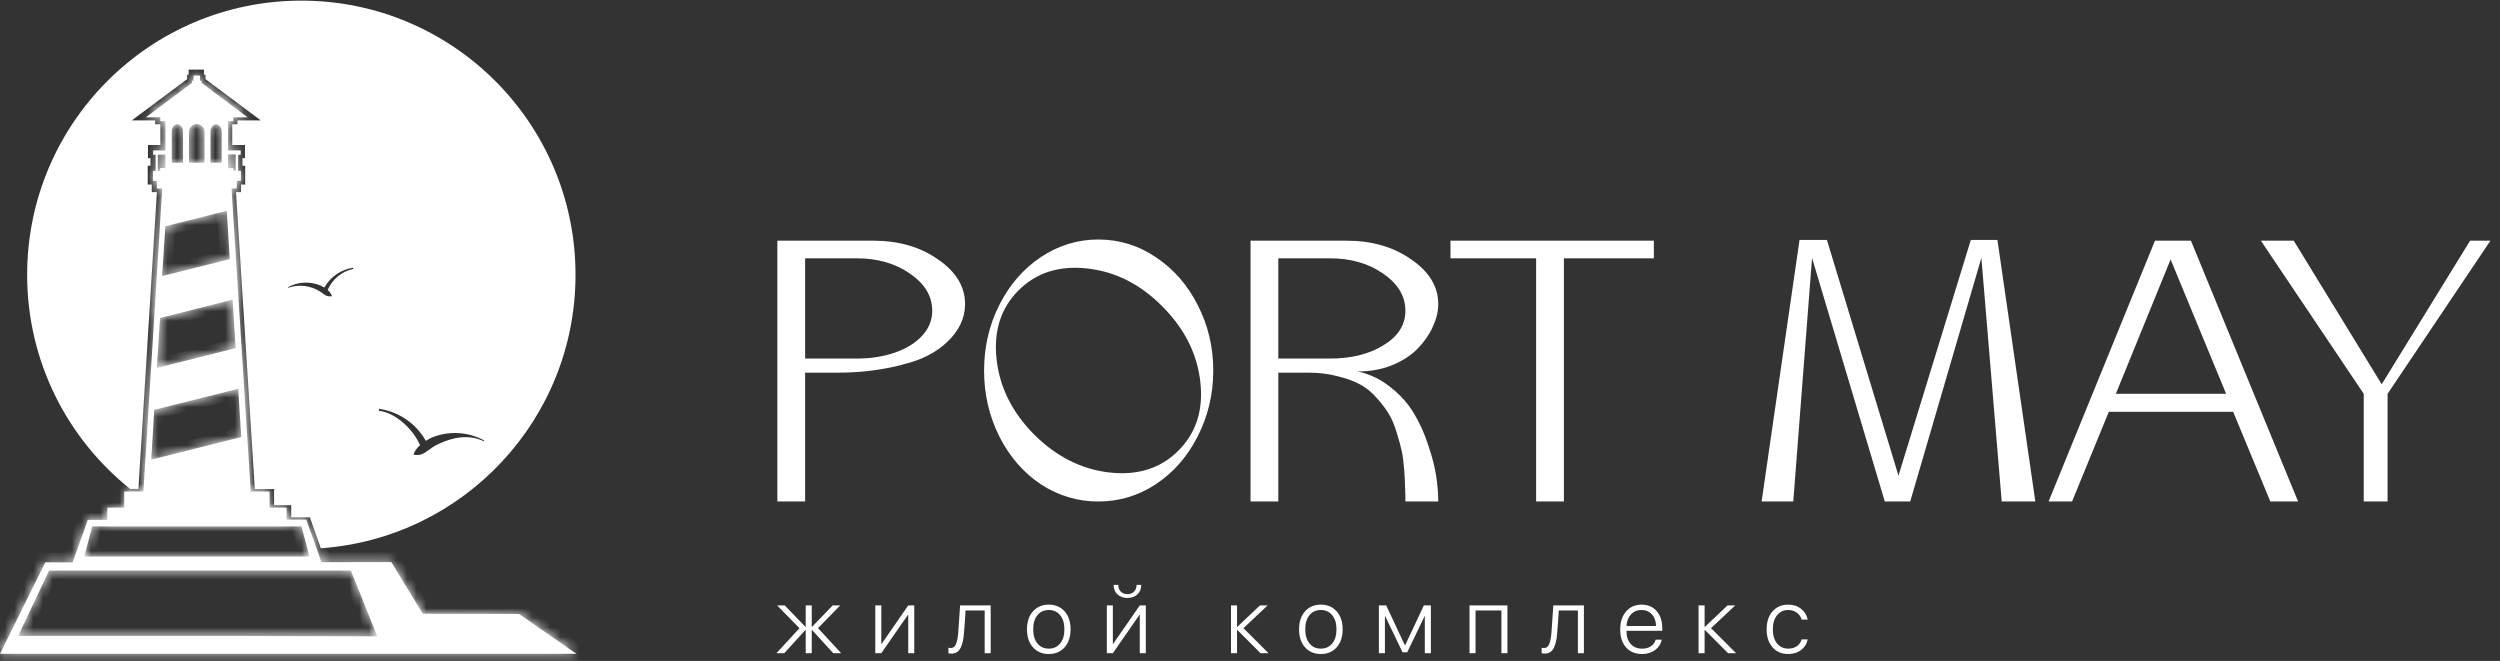
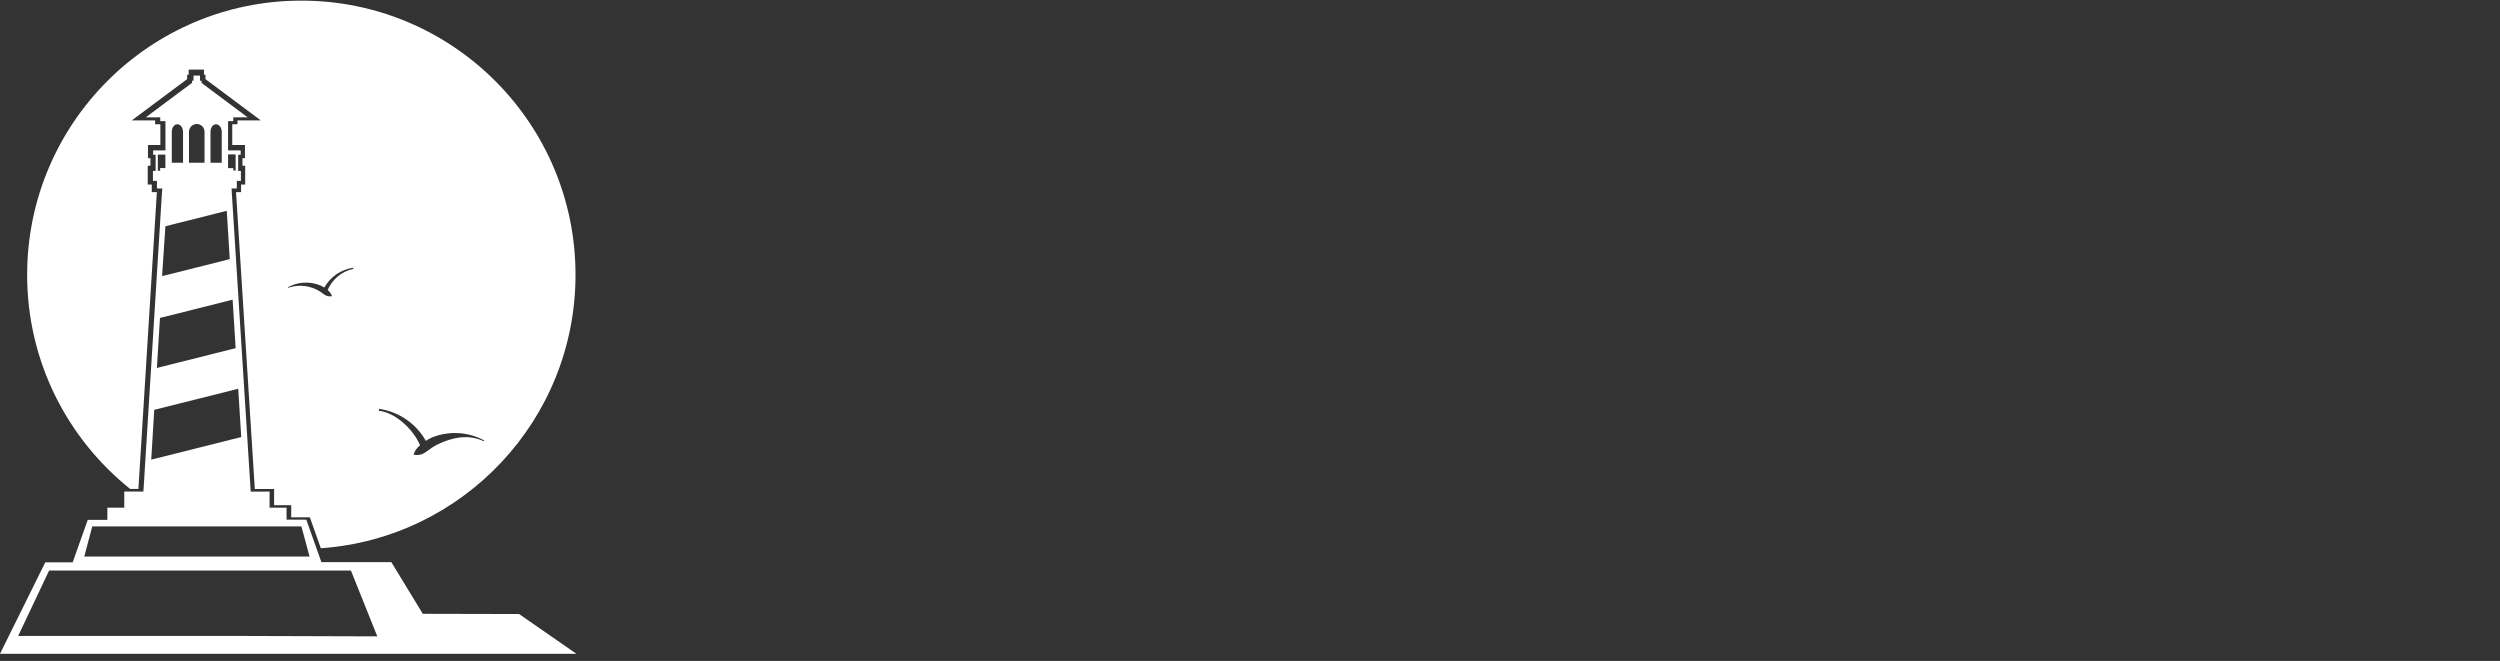
<svg xmlns="http://www.w3.org/2000/svg" width="261" height="69" viewBox="0 0 261 69" fill="none">
  <rect x="0" y="0" width="261" height="69" fill="#333333" stroke="none" />
-   <path d="M108.658 26.845C106.834 28.072 105.391 29.734 104.331 31.831C103.269 33.93 102.738 36.22 102.738 38.7C102.738 41.152 103.269 43.442 104.331 45.569C105.391 47.669 106.834 49.33 108.658 50.558C110.509 51.756 112.51 52.356 114.659 52.356C116.838 52.356 118.838 51.756 120.66 50.558C122.512 49.33 123.968 47.669 125.031 45.569C126.118 43.442 126.664 41.152 126.664 38.7C126.664 36.22 126.118 33.93 125.031 31.831C123.968 29.734 122.512 28.072 120.66 26.845C118.838 25.618 116.838 25.004 114.659 25.004C112.51 25.004 110.509 25.618 108.658 26.845ZM115.844 49.33C112.932 49.002 110.319 47.695 108.004 45.406C105.69 43.089 104.371 40.46 104.043 37.515C103.718 34.571 104.48 32.173 106.331 30.32C108.181 28.465 110.576 27.703 113.516 28.03C116.455 28.356 119.069 29.679 121.355 31.996C123.669 34.312 124.989 36.943 125.316 39.885C125.642 42.803 124.881 45.187 123.03 47.041C121.456 48.616 119.488 49.404 117.128 49.404C116.712 49.404 116.284 49.379 115.844 49.33ZM205.755 25.046L198.201 49.657L190.729 25.046H187.871L183.912 52.356H187.218L189.177 26.926L196.772 52.356H199.426L206.856 26.926L208.979 52.356H212.49L208.531 25.046H205.755ZM257.88 25.127L248.693 40.05L248.652 40.132L248.61 40.05L239.465 25.127H236.036L246.774 41.113V52.356H249.264V41.113L260.002 25.127H257.88ZM224.978 25.127L213.872 52.356H216.321L220.16 42.994H233.143L237.022 52.356H239.92L228.733 25.127H224.978ZM226.611 27.089L232.408 41.113H220.894L226.611 27.089ZM151.43 25.127V26.968H160.371V52.356H163.27V26.968H172.661V25.127H151.43ZM130.556 25.127V52.356H133.455V38.904H136.599C137.688 38.904 138.695 39.028 139.619 39.272C140.544 39.492 141.336 39.778 141.989 40.132C142.641 40.486 143.227 40.962 143.743 41.562C144.261 42.133 144.682 42.693 145.009 43.237C145.335 43.784 145.608 44.439 145.825 45.202C146.069 45.964 146.247 46.619 146.357 47.164C146.466 47.682 146.548 48.323 146.601 49.086C146.656 49.82 146.684 50.38 146.684 50.761C146.71 51.115 146.723 51.578 146.723 52.152V52.356H150.153C150.153 51.565 150.086 50.706 149.949 49.78C149.814 48.826 149.54 47.75 149.133 46.55C148.752 45.35 148.262 44.248 147.663 43.237C147.063 42.203 146.247 41.276 145.214 40.46C144.178 39.614 143.022 39.055 141.743 38.781C143.049 38.781 144.247 38.565 145.335 38.128C146.452 37.665 147.351 37.08 148.03 36.37C148.71 35.662 149.228 34.911 149.582 34.121C149.963 33.303 150.153 32.514 150.153 31.75C150.153 29.923 149.214 28.37 147.337 27.089C145.485 25.781 143.227 25.127 140.558 25.127H130.556ZM133.455 26.968H138.845C141.02 26.968 142.872 27.499 144.398 28.561C145.948 29.625 146.723 30.919 146.723 32.447C146.723 33.917 145.962 35.116 144.437 36.043C142.941 36.97 141.076 37.433 138.845 37.433H133.455V26.968ZM81.156 25.127V52.356H84.055V38.904H87.564C89.825 38.904 92.029 38.633 94.179 38.086C94.207 38.086 94.235 38.074 94.26 38.047C96.167 37.61 97.717 36.819 98.916 35.675C100.14 34.504 100.752 33.195 100.752 31.75C100.752 29.923 99.813 28.37 97.936 27.089C96.084 25.781 93.826 25.127 91.158 25.127H81.156ZM84.055 26.968H89.444C91.621 26.968 93.472 27.499 94.996 28.561C96.548 29.625 97.324 30.919 97.324 32.447C97.324 33.428 96.971 34.298 96.261 35.062C95.554 35.825 94.601 36.411 93.405 36.819C92.206 37.229 90.886 37.433 89.444 37.433H84.055V26.968ZM118.662 61.057C118.662 61.345 118.574 61.579 118.397 61.762C118.225 61.942 117.995 62.03 117.706 62.03C117.416 62.03 117.183 61.942 117.007 61.762C116.834 61.579 116.747 61.345 116.747 61.057H116.263C116.263 61.466 116.394 61.798 116.656 62.051C116.922 62.299 117.272 62.425 117.706 62.425C118.139 62.425 118.486 62.299 118.748 62.051C119.014 61.798 119.146 61.466 119.146 61.057H118.662ZM185.052 63.83C184.642 64.298 184.437 64.92 184.437 65.702C184.437 66.492 184.642 67.118 185.052 67.582C185.461 68.045 186.007 68.279 186.692 68.279C187.223 68.279 187.673 68.137 188.041 67.855C188.408 67.575 188.637 67.207 188.726 66.751H188.093C188.006 67.053 187.842 67.288 187.593 67.463C187.35 67.63 187.052 67.716 186.697 67.716C186.207 67.716 185.815 67.537 185.521 67.175C185.229 66.81 185.085 66.32 185.085 65.702C185.085 65.092 185.229 64.602 185.521 64.238C185.813 63.869 186.2 63.685 186.686 63.685C187.052 63.685 187.356 63.781 187.599 63.97C187.846 64.154 188.012 64.395 188.098 64.689H188.726C188.637 64.24 188.41 63.868 188.045 63.571C187.684 63.273 187.232 63.124 186.686 63.124C186.007 63.124 185.461 63.36 185.052 63.83ZM169.761 63.84C169.353 64.313 169.151 64.94 169.151 65.716C169.151 66.507 169.353 67.132 169.761 67.591C170.167 68.049 170.721 68.279 171.42 68.279C171.964 68.279 172.423 68.14 172.797 67.861C173.174 67.579 173.402 67.219 173.478 66.782H172.85C172.781 67.062 172.619 67.288 172.366 67.463C172.114 67.635 171.802 67.721 171.435 67.721C170.934 67.721 170.539 67.558 170.245 67.231C169.95 66.902 169.804 66.458 169.804 65.894V65.855H173.541V65.586C173.541 64.841 173.346 64.245 172.957 63.797C172.566 63.349 172.041 63.124 171.382 63.124C170.707 63.124 170.167 63.363 169.761 63.84ZM170.273 64.147C170.56 63.836 170.927 63.681 171.373 63.681C171.821 63.681 172.183 63.836 172.461 64.147C172.74 64.454 172.883 64.855 172.888 65.351H169.808C169.833 64.855 169.99 64.454 170.273 64.147ZM136.246 63.825C135.83 64.288 135.622 64.915 135.622 65.702C135.622 66.487 135.83 67.115 136.246 67.582C136.662 68.045 137.212 68.279 137.897 68.279C138.581 68.279 139.132 68.045 139.547 67.582C139.962 67.115 140.172 66.487 140.172 65.702C140.172 64.915 139.962 64.288 139.547 63.825C139.132 63.357 138.581 63.124 137.897 63.124C137.215 63.124 136.665 63.357 136.246 63.825ZM136.711 67.18C136.418 66.821 136.27 66.327 136.27 65.702C136.27 65.075 136.418 64.581 136.711 64.224C137.007 63.864 137.4 63.685 137.897 63.685C138.392 63.685 138.787 63.864 139.082 64.224C139.379 64.581 139.528 65.075 139.528 65.702C139.528 66.327 139.379 66.821 139.082 67.18C138.787 67.538 138.392 67.716 137.897 67.716C137.4 67.716 137.007 67.538 136.711 67.18ZM107.842 63.825C107.426 64.288 107.218 64.915 107.218 65.702C107.218 66.487 107.426 67.115 107.842 67.582C108.258 68.045 108.809 68.279 109.492 68.279C110.178 68.279 110.728 68.045 111.144 67.582C111.56 67.115 111.766 66.487 111.766 65.702C111.766 64.915 111.56 64.288 111.144 63.825C110.728 63.357 110.178 63.124 109.492 63.124C108.812 63.124 108.261 63.357 107.842 63.825ZM108.308 67.18C108.014 66.821 107.867 66.327 107.867 65.702C107.867 65.075 108.014 64.581 108.308 64.224C108.601 63.864 108.998 63.685 109.492 63.685C109.988 63.685 110.383 63.864 110.678 64.224C110.975 64.581 111.123 65.075 111.123 65.702C111.123 66.327 110.975 66.821 110.678 67.18C110.383 67.538 109.988 67.716 109.492 67.716C108.998 67.716 108.601 67.538 108.308 67.18ZM180.354 63.206L177.989 65.446H177.96V63.206H177.33V68.196H177.96V65.764H177.989L180.417 68.196H181.252L178.632 65.58L181.156 63.206H180.354ZM162.165 63.206C162.155 63.377 162.123 63.857 162.068 64.645C162.017 65.431 161.986 65.893 161.973 66.023C161.934 66.55 161.856 66.955 161.738 67.237C161.623 67.516 161.443 67.654 161.202 67.654C161.108 67.654 161.023 67.64 160.946 67.616V68.191C161.033 68.224 161.126 68.239 161.228 68.239C161.463 68.239 161.664 68.189 161.83 68.087C161.994 67.979 162.128 67.824 162.227 67.619C162.326 67.413 162.402 67.187 162.453 66.938C162.508 66.69 162.547 66.39 162.572 66.044C162.636 65.318 162.691 64.549 162.735 63.734H164.731V68.196H165.36V63.206H162.165ZM153.419 63.206V68.196H154.047V63.734H156.748V68.196H157.376V63.206H153.419ZM148.65 63.206L146.702 67.361H146.668L144.72 63.206H143.955V68.196H144.585V64.33H144.614L146.423 68.094H146.917L148.727 64.33H148.75V68.196H149.383V63.206H148.65ZM131.539 63.206L129.173 65.446H129.145V63.206H128.517V68.196H129.145V65.764H129.173L131.602 68.196H132.438L129.817 65.58L132.34 63.206H131.539ZM118.993 63.206L116.214 67.217H116.182V63.206H115.553V68.196H116.182L118.963 64.186H118.993V68.196H119.622V63.206H118.993ZM100.233 63.206C100.222 63.377 100.191 63.857 100.137 64.645C100.085 65.431 100.053 65.893 100.041 66.023C100.003 66.55 99.924 66.955 99.806 67.237C99.69 67.516 99.512 67.654 99.268 67.654C99.175 67.654 99.092 67.64 99.015 67.616V68.191C99.1 68.224 99.194 68.239 99.297 68.239C99.531 68.239 99.731 68.189 99.896 68.087C100.063 67.979 100.197 67.824 100.296 67.619C100.394 67.413 100.469 67.187 100.521 66.938C100.574 66.69 100.614 66.39 100.641 66.044C100.705 65.318 100.759 64.549 100.803 63.734H102.8V68.196H103.428V63.206H100.233ZM94.821 63.206L92.043 67.217H92.008V63.206H91.38V68.196H92.008L94.792 64.186H94.821V68.196H95.449V63.206H94.821ZM86.932 63.206L84.773 65.446H84.745V63.206H84.116V65.446H84.092L81.933 63.206H81.136L83.464 65.586L81.06 68.196H81.876L84.092 65.764H84.116V68.196H84.745V65.764H84.773L86.991 68.196H87.821L85.401 65.576L87.719 63.206H86.932Z" fill="white" />
  <mask id="path-2-inside-1_101_43" fill="white">
-     <path fill-rule="evenodd" clip-rule="evenodd" d="M20.203 8.426V7.89H20.881V8.426H21.038V8.654L25.851 12.246H24.355V12.647H23.811V15.704H25.126V16.161H24.867V17.846H25.15V18.886H24.724V19.674H24.173L24.236 20.705L26.174 51.321H28.144V53H29.915V54.252H31.979L33.554 58.686H40.856L44.14 64.082L54.191 64.105L60.177 68.257H0L4.726 58.71H7.585L9.161 54.276H11.209V53H12.973V51.314H14.973L16.872 20.705L16.942 19.674H16.384V18.886H15.966V17.846H16.249V16.161H15.99V15.704H17.273V12.647H16.73V12.246H15.226L18.518 9.788L20.046 8.654V8.426H20.203ZM19.969 13.185C19.817 13.337 19.731 13.543 19.731 13.758V16.988H21.354V13.758C21.354 13.543 21.268 13.337 21.116 13.185C20.964 13.032 20.757 12.947 20.542 12.947C20.327 12.947 20.12 13.032 19.969 13.185ZM22.558 12.971C22.243 12.971 21.976 13.309 21.976 13.758V16.988H23.149V13.758C23.149 13.333 22.874 12.971 22.558 12.971ZM18.518 12.971C18.203 12.971 17.935 13.309 17.935 13.758V16.988H19.108V13.758C19.108 13.333 18.833 12.971 18.518 12.971ZM24.599 16.121H23.811V17.555H24.355V17.807H24.599V16.121ZM17.266 16.137H16.478V17.822H16.722V17.539H16.872L17.266 17.555V16.137ZM31.467 54.953H9.633L8.798 58.104H32.318L31.467 54.953ZM36.635 59.561H5.128L1.898 66.39H24.236L39.391 66.437L36.635 59.561ZM16.891 42.59L16.103 42.787L15.788 47.985L18.537 47.3L20.562 46.788L22.578 46.284L24.224 45.867L25.185 45.63L24.87 40.581L24.224 40.747L22.578 41.164L18.537 42.172L16.891 42.59ZM16.702 33.193L16.883 33.145L18.529 32.737L20.553 32.224L22.57 31.72L24.216 31.303H24.287L24.602 36.352L24.216 36.446L22.57 36.856L20.553 37.368L18.529 37.872L16.883 38.289L16.379 38.416L16.702 33.193ZM17.269 23.623L18.498 23.308L20.522 22.804L22.538 22.292L23.673 22.008L23.988 27.049L22.538 27.419L20.522 27.923L18.498 28.436L16.922 28.821L17.269 23.623Z" />
-   </mask>
+     </mask>
  <path fill-rule="evenodd" clip-rule="evenodd" d="M20.203 8.426V7.89H20.881V8.426H21.038V8.654L25.851 12.246H24.355V12.647H23.811V15.704H25.126V16.161H24.867V17.846H25.15V18.886H24.724V19.674H24.173L24.236 20.705L26.174 51.321H28.144V53H29.915V54.252H31.979L33.554 58.686H40.856L44.14 64.082L54.191 64.105L60.177 68.257H0L4.726 58.71H7.585L9.161 54.276H11.209V53H12.973V51.314H14.973L16.872 20.705L16.942 19.674H16.384V18.886H15.966V17.846H16.249V16.161H15.99V15.704H17.273V12.647H16.73V12.246H15.226L18.518 9.788L20.046 8.654V8.426H20.203ZM19.969 13.185C19.817 13.337 19.731 13.543 19.731 13.758V16.988H21.354V13.758C21.354 13.543 21.268 13.337 21.116 13.185C20.964 13.032 20.757 12.947 20.542 12.947C20.327 12.947 20.12 13.032 19.969 13.185ZM22.558 12.971C22.243 12.971 21.976 13.309 21.976 13.758V16.988H23.149V13.758C23.149 13.333 22.874 12.971 22.558 12.971ZM18.518 12.971C18.203 12.971 17.935 13.309 17.935 13.758V16.988H19.108V13.758C19.108 13.333 18.833 12.971 18.518 12.971ZM24.599 16.121H23.811V17.555H24.355V17.807H24.599V16.121ZM17.266 16.137H16.478V17.822H16.722V17.539H16.872L17.266 17.555V16.137ZM31.467 54.953H9.633L8.798 58.104H32.318L31.467 54.953ZM36.635 59.561H5.128L1.898 66.39H24.236L39.391 66.437L36.635 59.561ZM16.891 42.59L16.103 42.787L15.788 47.985L18.537 47.3L20.562 46.788L22.578 46.284L24.224 45.867L25.185 45.63L24.87 40.581L24.224 40.747L22.578 41.164L18.537 42.172L16.891 42.59ZM16.702 33.193L16.883 33.145L18.529 32.737L20.553 32.224L22.57 31.72L24.216 31.303H24.287L24.602 36.352L24.216 36.446L22.57 36.856L20.553 37.368L18.529 37.872L16.883 38.289L16.379 38.416L16.702 33.193ZM17.269 23.623L18.498 23.308L20.522 22.804L22.538 22.292L23.673 22.008L23.988 27.049L22.538 27.419L20.522 27.923L18.498 28.436L16.922 28.821L17.269 23.623Z" fill="white" />
-   <path d="M20.203 7.89H19.203V6.89H20.203V7.89ZM20.203 8.426H21.203V9.426H20.203V8.426ZM20.881 7.89V6.89H21.881V7.89H20.881ZM20.881 8.426V9.426H19.881V8.426H20.881ZM21.038 8.426V7.426H22.038V8.426H21.038ZM21.038 8.654L20.44 9.455L20.038 9.155V8.654H21.038ZM25.851 12.246L26.449 11.445L28.863 13.246H25.851V12.246ZM24.355 12.246H23.355V11.246H24.355V12.246ZM24.355 12.648H25.355V13.648H24.355V12.648ZM23.811 12.648H22.811V11.648H23.811V12.648ZM23.811 15.704V16.704H22.811V15.704H23.811ZM25.126 15.704V14.704H26.126V15.704H25.126ZM25.126 16.161H26.126V17.161H25.126V16.161ZM24.867 16.161H23.867V15.161H24.867V16.161ZM24.867 17.846V18.846H23.867V17.846H24.867ZM25.15 17.846V16.846H26.15V17.846H25.15ZM25.15 18.886H26.15V19.886H25.15V18.886ZM24.724 18.886H23.724V17.886H24.724V18.886ZM24.724 19.674H25.724V20.674H24.724V19.674ZM24.173 19.674L23.175 19.735L23.109 18.674H24.173V19.674ZM24.236 20.705L23.238 20.768L23.238 20.766L24.236 20.705ZM26.174 51.321V52.321H25.235L25.176 51.385L26.174 51.321ZM28.144 51.321V50.321H29.144V51.321H28.144ZM28.144 53V54H27.144V53H28.144ZM29.915 53V52H30.915V53H29.915ZM29.915 54.252V55.252H28.915V54.252H29.915ZM31.979 54.252V53.252H32.685L32.922 53.918L31.979 54.252ZM33.554 58.686V59.686H32.848L32.612 59.021L33.554 58.686ZM40.856 58.686V57.686H41.418L41.71 58.166L40.856 58.686ZM44.14 64.082L44.138 65.082L43.578 65.081L43.286 64.602L44.14 64.082ZM54.191 64.105L54.193 63.105L54.505 63.106L54.761 63.284L54.191 64.105ZM60.177 68.257L60.747 67.435L63.374 69.257H60.177V68.257ZM0 68.257V69.257H-1.611L-0.896 67.813L0 68.257ZM4.726 58.71L3.83 58.266L4.105 57.71H4.726V58.71ZM7.585 58.71L8.527 59.045L8.291 59.71H7.585V58.71ZM9.161 54.276L8.219 53.941L8.455 53.276H9.161V54.276ZM11.209 54.276H12.209V55.276H11.209V54.276ZM11.209 53H10.209V52H11.209V53ZM12.973 53H13.973V54H12.973V53ZM12.973 51.314H11.973V50.314H12.973V51.314ZM14.973 51.314L15.972 51.376L15.913 52.314H14.973V51.314ZM16.872 20.705L15.874 20.643L15.874 20.637L16.872 20.705ZM16.942 19.674V18.674H18.013L17.94 19.742L16.942 19.674ZM16.384 19.674V20.674H15.384V19.674H16.384ZM16.384 18.886V17.886H17.384V18.886H16.384ZM15.966 18.886V19.886H14.966V18.886H15.966ZM15.966 17.846H14.966V16.846H15.966V17.846ZM16.249 17.846H17.249V18.846H16.249V17.846ZM16.249 16.161V15.161H17.249V16.161H16.249ZM15.99 16.161V17.161H14.99V16.161H15.99ZM15.99 15.704H14.99V14.704H15.99V15.704ZM17.273 15.704H18.273V16.704H17.273V15.704ZM17.273 12.648V11.648H18.273V12.648H17.273ZM16.73 12.648V13.648H15.73V12.648H16.73ZM16.73 12.246V11.246H17.73V12.246H16.73ZM15.226 12.246V13.246H12.215L14.628 11.445L15.226 12.246ZM18.518 9.788L17.92 8.987L17.922 8.986L18.518 9.788ZM20.046 8.654H21.046V9.157L20.642 9.457L20.046 8.654ZM20.046 8.426H19.046V7.426H20.046V8.426ZM19.969 13.185L20.68 13.889L20.674 13.894L19.969 13.185ZM19.731 16.988V17.988H18.731V16.988H19.731ZM21.354 16.988H22.354V17.988H21.354V16.988ZM21.116 13.185L20.41 13.894L20.407 13.89L21.116 13.185ZM21.976 16.988V17.988H20.976V16.988H21.976ZM23.149 16.988H24.149V17.988H23.149V16.988ZM17.935 16.988V17.988H16.935V16.988H17.935ZM19.108 16.988H20.108V17.988H19.108V16.988ZM23.811 16.121H22.811V15.121H23.811V16.121ZM24.599 16.121V15.121H25.599V16.121H24.599ZM23.811 17.555V18.555H22.811V17.555H23.811ZM24.355 17.555V16.555H25.355V17.555H24.355ZM24.355 17.807V18.807H23.355V17.807H24.355ZM24.599 17.807H25.599V18.807H24.599V17.807ZM16.478 16.137H15.478V15.137H16.478V16.137ZM17.266 16.137V15.137H18.266V16.137H17.266ZM16.478 17.822V18.822H15.478V17.822H16.478ZM16.722 17.822H17.722V18.822H16.722V17.822ZM16.722 17.539H15.722V16.539H16.722V17.539ZM16.872 17.539V16.539H16.893L16.914 16.54L16.872 17.539ZM17.266 17.555H18.266V18.599L17.224 18.555L17.266 17.555ZM9.633 54.953L8.667 54.697L8.864 53.953H9.633V54.953ZM31.467 54.953V53.953H32.233L32.432 54.692L31.467 54.953ZM8.798 58.104V59.104H7.498L7.831 57.847L8.798 58.104ZM32.318 58.104L33.283 57.843L33.624 59.104H32.318V58.104ZM5.128 59.561L4.224 59.133L4.495 58.561H5.128V59.561ZM36.635 59.561V58.561H37.311L37.563 59.189L36.635 59.561ZM1.898 66.39V67.39H0.319L0.994 65.963L1.898 66.39ZM24.236 66.39L24.236 65.39L24.239 65.39L24.236 66.39ZM39.391 66.437L40.319 66.065L40.871 67.442L39.388 67.437L39.391 66.437ZM16.103 42.787L15.105 42.726L15.15 41.995L15.861 41.817L16.103 42.787ZM16.891 42.59L17.137 43.559L17.134 43.56L16.891 42.59ZM15.788 47.985L16.03 48.956L14.708 49.285L14.79 47.925L15.788 47.985ZM18.537 47.3L18.782 48.27L18.779 48.271L18.537 47.3ZM20.562 46.788L20.316 45.819L20.319 45.818L20.562 46.788ZM22.578 46.284L22.824 47.253L22.821 47.254L22.578 46.284ZM24.224 45.867L23.979 44.897L23.985 44.896L24.224 45.867ZM25.185 45.63L26.183 45.568L26.235 46.401L25.424 46.601L25.185 45.63ZM24.87 40.582L24.621 39.613L25.792 39.313L25.868 40.519L24.87 40.582ZM24.224 40.747L24.473 41.716L24.47 41.716L24.224 40.747ZM22.578 41.164L22.824 42.134L22.82 42.135L22.578 41.164ZM18.537 42.172L18.291 41.203L18.295 41.202L18.537 42.172ZM16.883 33.146L16.63 32.178L16.642 32.175L16.883 33.146ZM16.702 33.193L15.704 33.132L15.748 32.41L16.448 32.226L16.702 33.193ZM18.529 32.737L18.775 33.706L18.771 33.707L18.529 32.737ZM20.553 32.224L20.308 31.255L20.311 31.254L20.553 32.224ZM22.57 31.72L22.816 32.69L22.812 32.69L22.57 31.72ZM24.216 31.303L23.97 30.334L24.091 30.303H24.216V31.303ZM24.287 31.303V30.303H25.227L25.285 31.241L24.287 31.303ZM24.602 36.352L25.6 36.289L25.652 37.124L24.84 37.323L24.602 36.352ZM24.216 36.446L23.974 35.476L23.978 35.475L24.216 36.446ZM22.57 36.856L22.324 35.886L22.328 35.885L22.57 36.856ZM20.553 37.368L20.8 38.337L20.795 38.339L20.553 37.368ZM18.529 37.872L18.284 36.903L18.288 36.902L18.529 37.872ZM16.883 38.289L17.129 39.259L17.126 39.26L16.883 38.289ZM16.379 38.416L16.622 39.386L15.297 39.718L15.381 38.354L16.379 38.416ZM18.498 23.308L18.25 22.339L18.256 22.338L18.498 23.308ZM17.269 23.623L16.271 23.557L16.32 22.834L17.021 22.655L17.269 23.623ZM20.522 22.804L20.768 23.773L20.764 23.774L20.522 22.804ZM22.538 22.292L22.293 21.323L22.295 21.322L22.538 22.292ZM23.673 22.008L23.43 21.038L24.596 20.746L24.671 21.946L23.673 22.008ZM23.988 27.049L24.986 26.987L25.038 27.813L24.235 28.018L23.988 27.049ZM22.538 27.419L22.786 28.388L22.781 28.39L22.538 27.419ZM20.522 27.924L20.277 26.954L20.279 26.953L20.522 27.924ZM18.498 28.436L18.744 29.405L18.736 29.407L18.498 28.436ZM16.922 28.821L17.16 29.793L15.834 30.117L15.925 28.755L16.922 28.821ZM21.203 7.89V8.426H19.203V7.89H21.203ZM20.881 8.89H20.203V6.89H20.881V8.89ZM19.881 8.426V7.89H21.881V8.426H19.881ZM21.038 9.426H20.881V7.426H21.038V9.426ZM20.038 8.654V8.426H22.038V8.654H20.038ZM25.253 13.048L20.44 9.455L21.636 7.853L26.449 11.445L25.253 13.048ZM24.355 11.246H25.851V13.246H24.355V11.246ZM23.355 12.648V12.246H25.355V12.648H23.355ZM23.811 11.648H24.355V13.648H23.811V11.648ZM22.811 15.704V12.648H24.811V15.704H22.811ZM25.126 16.704H23.811V14.704H25.126V16.704ZM24.126 16.161V15.704H26.126V16.161H24.126ZM24.867 15.161H25.126V17.161H24.867V15.161ZM23.867 17.846V16.161H25.867V17.846H23.867ZM25.15 18.846H24.867V16.846H25.15V18.846ZM24.15 18.886V17.846H26.15V18.886H24.15ZM24.724 17.886H25.15V19.886H24.724V17.886ZM23.724 19.674V18.886H25.724V19.674H23.724ZM24.173 18.674H24.724V20.674H24.173V18.674ZM23.238 20.766L23.175 19.735L25.171 19.613L25.234 20.643L23.238 20.766ZM25.176 51.385L23.238 20.768L25.234 20.642L27.172 51.258L25.176 51.385ZM28.144 52.321H26.174V50.321H28.144V52.321ZM27.144 53V51.321H29.144V53H27.144ZM29.915 54H28.144V52H29.915V54ZM28.915 54.252V53H30.915V54.252H28.915ZM31.979 55.252H29.915V53.252H31.979V55.252ZM32.612 59.021L31.037 54.587L32.922 53.918L34.497 58.352L32.612 59.021ZM40.856 59.686H33.554V57.686H40.856V59.686ZM43.286 64.602L40.002 59.206L41.71 58.166L44.995 63.562L43.286 64.602ZM54.188 65.105L44.138 65.082L44.143 63.082L54.193 63.105L54.188 65.105ZM59.607 69.079L53.621 64.927L54.761 63.284L60.747 67.435L59.607 69.079ZM0 67.257H60.177V69.257H0V67.257ZM5.622 59.154L0.896 68.701L-0.896 67.813L3.83 58.266L5.622 59.154ZM7.585 59.71H4.726V57.71H7.585V59.71ZM10.103 54.611L8.527 59.045L6.643 58.375L8.219 53.941L10.103 54.611ZM11.209 55.276H9.161V53.276H11.209V55.276ZM12.209 53V54.276H10.209V53H12.209ZM12.973 54H11.209V52H12.973V54ZM13.973 51.314V53H11.973V51.314H13.973ZM14.973 52.314H12.973V50.314H14.973V52.314ZM17.87 20.767L15.972 51.376L13.975 51.252L15.874 20.643L17.87 20.767ZM17.94 19.742L17.87 20.773L15.874 20.637L15.945 19.606L17.94 19.742ZM16.384 18.674H16.942V20.674H16.384V18.674ZM17.384 18.886V19.674H15.384V18.886H17.384ZM15.966 17.886H16.384V19.886H15.966V17.886ZM16.966 17.846V18.886H14.966V17.846H16.966ZM16.249 18.846H15.966V16.846H16.249V18.846ZM17.249 16.161V17.846H15.249V16.161H17.249ZM15.99 15.161H16.249V17.161H15.99V15.161ZM16.99 15.704V16.161H14.99V15.704H16.99ZM17.273 16.704H15.99V14.704H17.273V16.704ZM18.273 12.648V15.704H16.273V12.648H18.273ZM16.73 11.648H17.273V13.648H16.73V11.648ZM17.73 12.246V12.648H15.73V12.246H17.73ZM15.226 11.246H16.73V13.246H15.226V11.246ZM19.116 10.59L15.824 13.047L14.628 11.445L17.92 8.987L19.116 10.59ZM20.642 9.457L19.114 10.591L17.922 8.986L19.449 7.851L20.642 9.457ZM21.046 8.426V8.654H19.046V8.426H21.046ZM20.203 9.426H20.046V7.426H20.203V9.426ZM18.731 13.758C18.731 13.278 18.922 12.816 19.264 12.476L20.674 13.894C20.711 13.857 20.731 13.808 20.731 13.758H18.731ZM18.731 16.988V13.758H20.731V16.988H18.731ZM21.354 17.988H19.731V15.988H21.354V17.988ZM22.354 13.758V16.988H20.354V13.758H22.354ZM21.821 12.476C22.163 12.816 22.354 13.278 22.354 13.758H20.354C20.354 13.808 20.373 13.857 20.41 13.894L21.821 12.476ZM20.542 11.947C21.022 11.947 21.484 12.137 21.825 12.479L20.407 13.89C20.443 13.927 20.492 13.947 20.542 13.947V11.947ZM19.259 12.481C19.6 12.137 20.063 11.947 20.542 11.947V13.947C20.591 13.947 20.641 13.928 20.68 13.888L19.259 12.481ZM20.976 13.758C20.976 13.341 21.099 12.927 21.351 12.594C21.602 12.262 22.02 11.971 22.558 11.971V13.971C22.782 13.971 22.909 13.85 22.947 13.799C22.986 13.748 22.976 13.727 22.976 13.758H20.976ZM20.976 16.988V13.758H22.976V16.988H20.976ZM23.149 17.988H21.976V15.988H23.149V17.988ZM24.149 13.758V16.988H22.149V13.758H24.149ZM22.558 11.971C23.116 11.971 23.532 12.287 23.771 12.603C24.015 12.927 24.149 13.337 24.149 13.758H22.149C22.149 13.759 22.149 13.762 22.151 13.767C22.153 13.772 22.158 13.786 22.174 13.807C22.196 13.836 22.316 13.971 22.558 13.971V11.971ZM16.935 13.758C16.935 13.341 17.059 12.927 17.311 12.594C17.561 12.262 17.98 11.971 18.518 11.971V13.971C18.741 13.971 18.868 13.85 18.907 13.799C18.945 13.748 18.935 13.727 18.935 13.758H16.935ZM16.935 16.988V13.758H18.935V16.988H16.935ZM19.108 17.988H17.935V15.988H19.108V17.988ZM20.108 13.758V16.988H18.108V13.758H20.108ZM18.518 11.971C19.076 11.971 19.492 12.287 19.73 12.604C19.974 12.928 20.108 13.337 20.108 13.758H18.108C18.108 13.759 18.108 13.762 18.11 13.767C18.112 13.772 18.117 13.786 18.132 13.807C18.154 13.835 18.275 13.971 18.518 13.971V11.971ZM23.811 15.121H24.599V17.121H23.811V15.121ZM22.811 17.555V16.121H24.811V17.555H22.811ZM24.355 18.555H23.811V16.555H24.355V18.555ZM23.355 17.807V17.555H25.355V17.807H23.355ZM24.599 18.807H24.355V16.807H24.599V18.807ZM25.599 16.121V17.807H23.599V16.121H25.599ZM16.478 15.137H17.266V17.137H16.478V15.137ZM15.478 17.822V16.137H17.478V17.822H15.478ZM16.722 18.822H16.478V16.822H16.722V18.822ZM17.722 17.539V17.822H15.722V17.539H17.722ZM16.872 18.539H16.722V16.539H16.872V18.539ZM17.224 18.555L16.83 18.538L16.914 16.54L17.308 16.556L17.224 18.555ZM18.266 16.137V17.555H16.266V16.137H18.266ZM9.633 53.953H31.467V55.953H9.633V53.953ZM7.831 57.847L8.667 54.697L10.6 55.209L9.765 58.36L7.831 57.847ZM32.318 59.104H8.798V57.104H32.318V59.104ZM32.432 54.692L33.283 57.843L31.352 58.364L30.501 55.214L32.432 54.692ZM5.128 58.561H36.635V60.561H5.128V58.561ZM0.994 65.963L4.224 59.133L6.032 59.988L2.802 66.818L0.994 65.963ZM24.236 67.39H1.898V65.39H24.236V67.39ZM39.388 67.437L24.233 67.39L24.239 65.39L39.394 65.437L39.388 67.437ZM37.563 59.189L40.319 66.065L38.463 66.809L35.707 59.933L37.563 59.189ZM15.861 41.817L16.648 41.62L17.134 43.56L16.346 43.757L15.861 41.817ZM14.79 47.925L15.105 42.726L17.102 42.847L16.787 48.046L14.79 47.925ZM18.779 48.271L16.03 48.956L15.547 47.015L18.295 46.33L18.779 48.271ZM20.807 47.757L18.782 48.27L18.292 46.331L20.316 45.819L20.807 47.757ZM22.821 47.254L20.804 47.758L20.319 45.818L22.336 45.314L22.821 47.254ZM24.47 46.836L22.824 47.253L22.332 45.315L23.979 44.897L24.47 46.836ZM25.424 46.601L24.463 46.838L23.985 44.896L24.946 44.659L25.424 46.601ZM25.868 40.519L26.183 45.568L24.187 45.693L23.872 40.644L25.868 40.519ZM23.976 39.778L24.621 39.613L25.118 41.55L24.473 41.716L23.976 39.778ZM22.332 40.195L23.979 39.778L24.47 41.716L22.824 42.134L22.332 40.195ZM18.295 41.202L22.336 40.194L22.82 42.135L18.779 43.143L18.295 41.202ZM16.645 41.62L18.291 41.203L18.783 43.142L17.137 43.559L16.645 41.62ZM17.137 34.113L16.956 34.16L16.448 32.226L16.63 32.178L17.137 34.113ZM18.771 33.707L17.125 34.116L16.642 32.175L18.288 31.766L18.771 33.707ZM20.799 33.194L18.775 33.706L18.284 31.767L20.308 31.255L20.799 33.194ZM22.812 32.69L20.796 33.194L20.311 31.254L22.327 30.75L22.812 32.69ZM24.462 32.272L22.816 32.69L22.324 30.751L23.97 30.334L24.462 32.272ZM24.287 32.303H24.216V30.303H24.287V32.303ZM23.604 36.414L23.289 31.365L25.285 31.241L25.6 36.289L23.604 36.414ZM23.978 35.475L24.364 35.38L24.84 37.323L24.454 37.417L23.978 35.475ZM22.328 35.885L23.974 35.476L24.457 37.416L22.811 37.826L22.328 35.885ZM20.307 36.399L22.324 35.886L22.816 37.825L20.8 38.337L20.307 36.399ZM18.288 36.902L20.312 36.398L20.795 38.339L18.771 38.843L18.288 36.902ZM16.638 37.32L18.284 36.903L18.775 38.842L17.129 39.259L16.638 37.32ZM16.136 37.446L16.64 37.319L17.126 39.26L16.622 39.386L16.136 37.446ZM17.7 33.255L17.377 38.477L15.381 38.354L15.704 33.132L17.7 33.255ZM18.747 24.277L17.518 24.592L17.021 22.655L18.25 22.339L18.747 24.277ZM20.764 23.774L18.74 24.278L18.256 22.338L20.28 21.834L20.764 23.774ZM22.784 23.262L20.768 23.773L20.276 21.835L22.293 21.323L22.784 23.262ZM23.916 22.978L22.781 23.262L22.295 21.322L23.43 21.038L23.916 22.978ZM22.99 27.111L22.675 22.07L24.671 21.946L24.986 26.987L22.99 27.111ZM22.291 26.451L23.741 26.08L24.235 28.018L22.786 28.388L22.291 26.451ZM20.279 26.953L22.296 26.449L22.781 28.39L20.765 28.894L20.279 26.953ZM18.253 27.467L20.277 26.954L20.767 28.893L18.744 29.405L18.253 27.467ZM16.685 27.85L18.26 27.465L18.736 29.407L17.16 29.793L16.685 27.85ZM18.267 23.69L17.92 28.888L15.925 28.755L16.271 23.557L18.267 23.69Z" fill="white" mask="url(#path-2-inside-1_101_43)" />
  <path fill-rule="evenodd" clip-rule="evenodd" d="M2.834 28.692C2.834 37.738 7.035 45.799 13.587 51.044H14.45L16.376 20.058H15.844V19.264H15.423V17.301H15.709V16.517H15.447V15.14H16.742V12.974H16.193V12.569H13.757L19.537 8.26V7.802H19.696V7.263H21.294V7.802H21.452V8.262L27.225 12.569H24.795V12.974H24.247V15.14H25.574V16.517H25.312V17.301H25.597V19.264H25.169V20.058H24.642L24.676 20.613L26.602 51.053H28.616V52.744H30.402V54.006H32.348L33.496 57.237C48.353 56.192 60.084 43.815 60.084 28.692C60.084 12.883 47.269 0.066 31.459 0.066C15.65 0.066 2.834 12.883 2.834 28.692ZM34.232 30.3C34.428 30.465 34.577 30.676 34.665 30.915C34.188 31.011 33.946 30.828 33.629 30.588L33.629 30.588C33.58 30.551 33.529 30.512 33.476 30.474C32.984 30.148 32.423 29.939 31.837 29.864C31.251 29.789 30.656 29.849 30.097 30.041L30.042 29.994C30.563 29.706 31.143 29.539 31.738 29.508C32.333 29.477 32.927 29.581 33.476 29.812C33.609 29.873 33.738 29.941 33.862 30.017C34.172 29.464 34.606 28.989 35.129 28.63C35.652 28.271 36.251 28.037 36.879 27.945V28.072C36.286 28.2 35.733 28.47 35.267 28.858C34.8 29.246 34.435 29.741 34.2 30.3H34.232ZM50.481 46.054L50.568 45.975H50.536C49.703 45.526 48.781 45.266 47.836 45.216C46.891 45.166 45.946 45.325 45.07 45.684C44.859 45.784 44.653 45.897 44.456 46.023C43.953 45.131 43.254 44.366 42.41 43.787C41.566 43.208 40.601 42.831 39.588 42.683L39.54 42.888C41.179 43.038 43.069 44.691 43.857 46.479C43.54 46.738 43.3 47.078 43.164 47.464C43.9 47.608 44.263 47.342 44.757 46.98C44.854 46.908 44.958 46.832 45.07 46.755C45.287 46.606 45.517 46.474 45.755 46.361C47.283 45.644 48.906 45.322 50.481 46.054Z" fill="white" />
</svg>